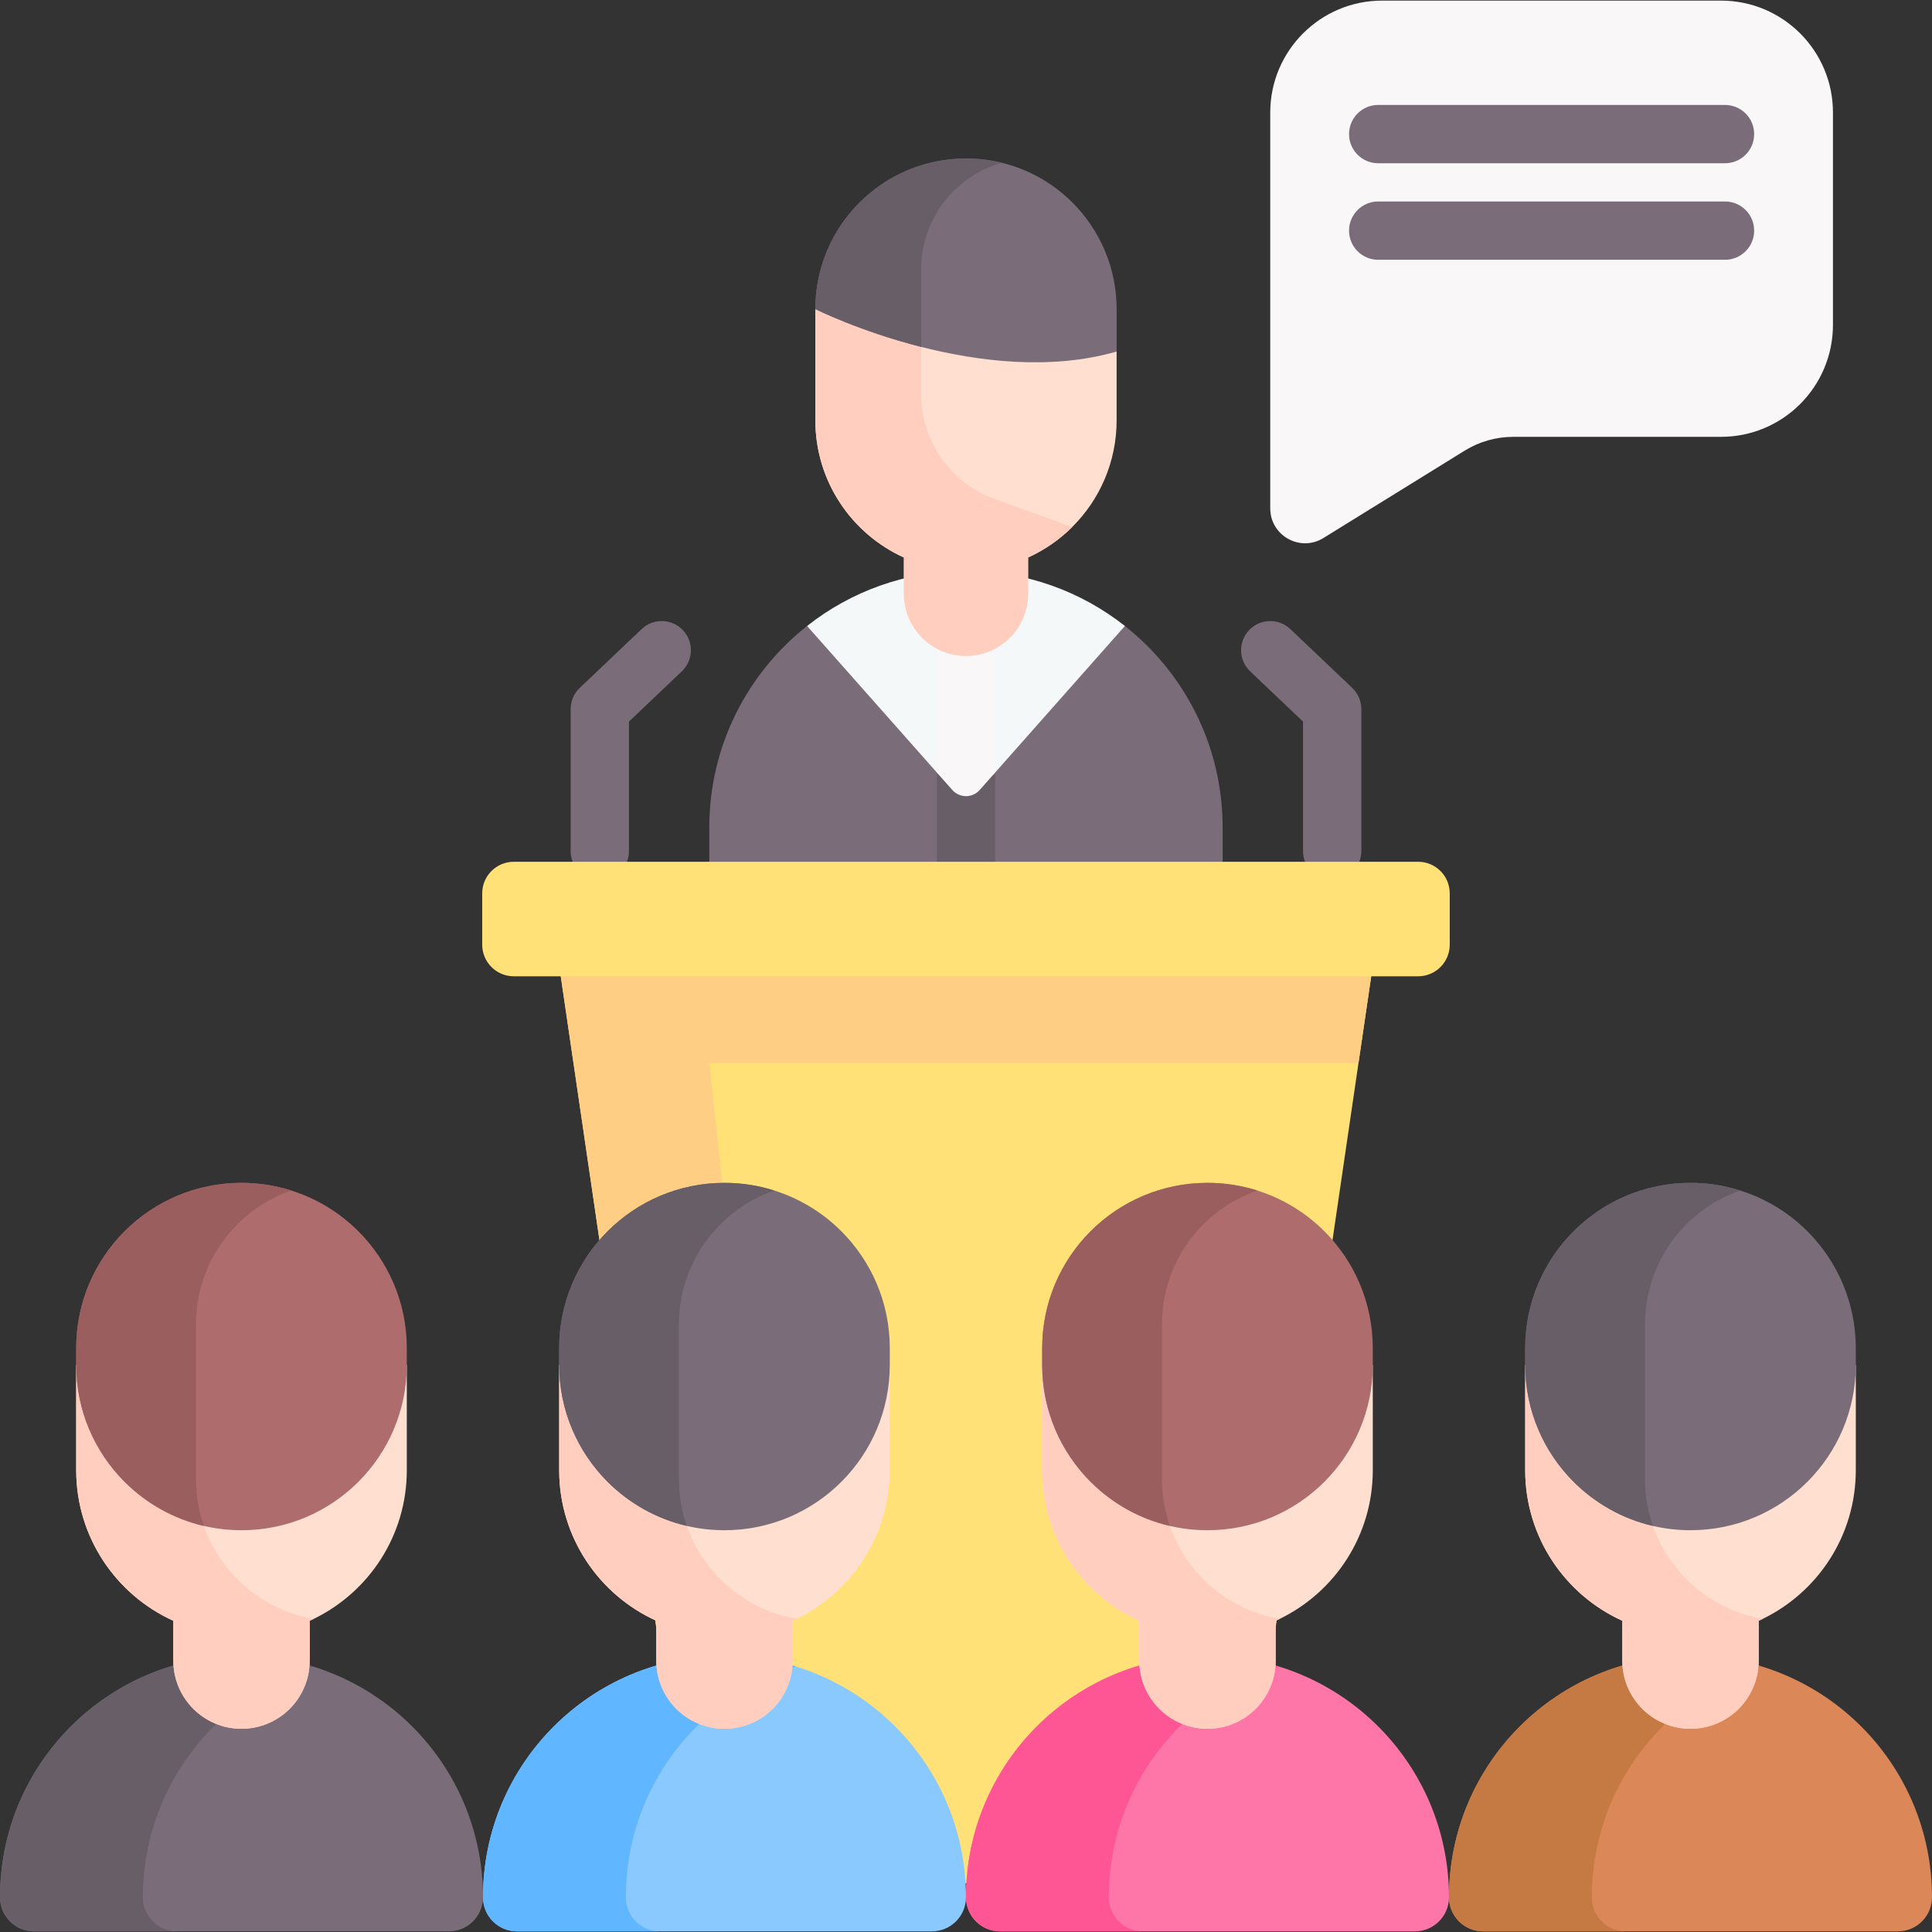
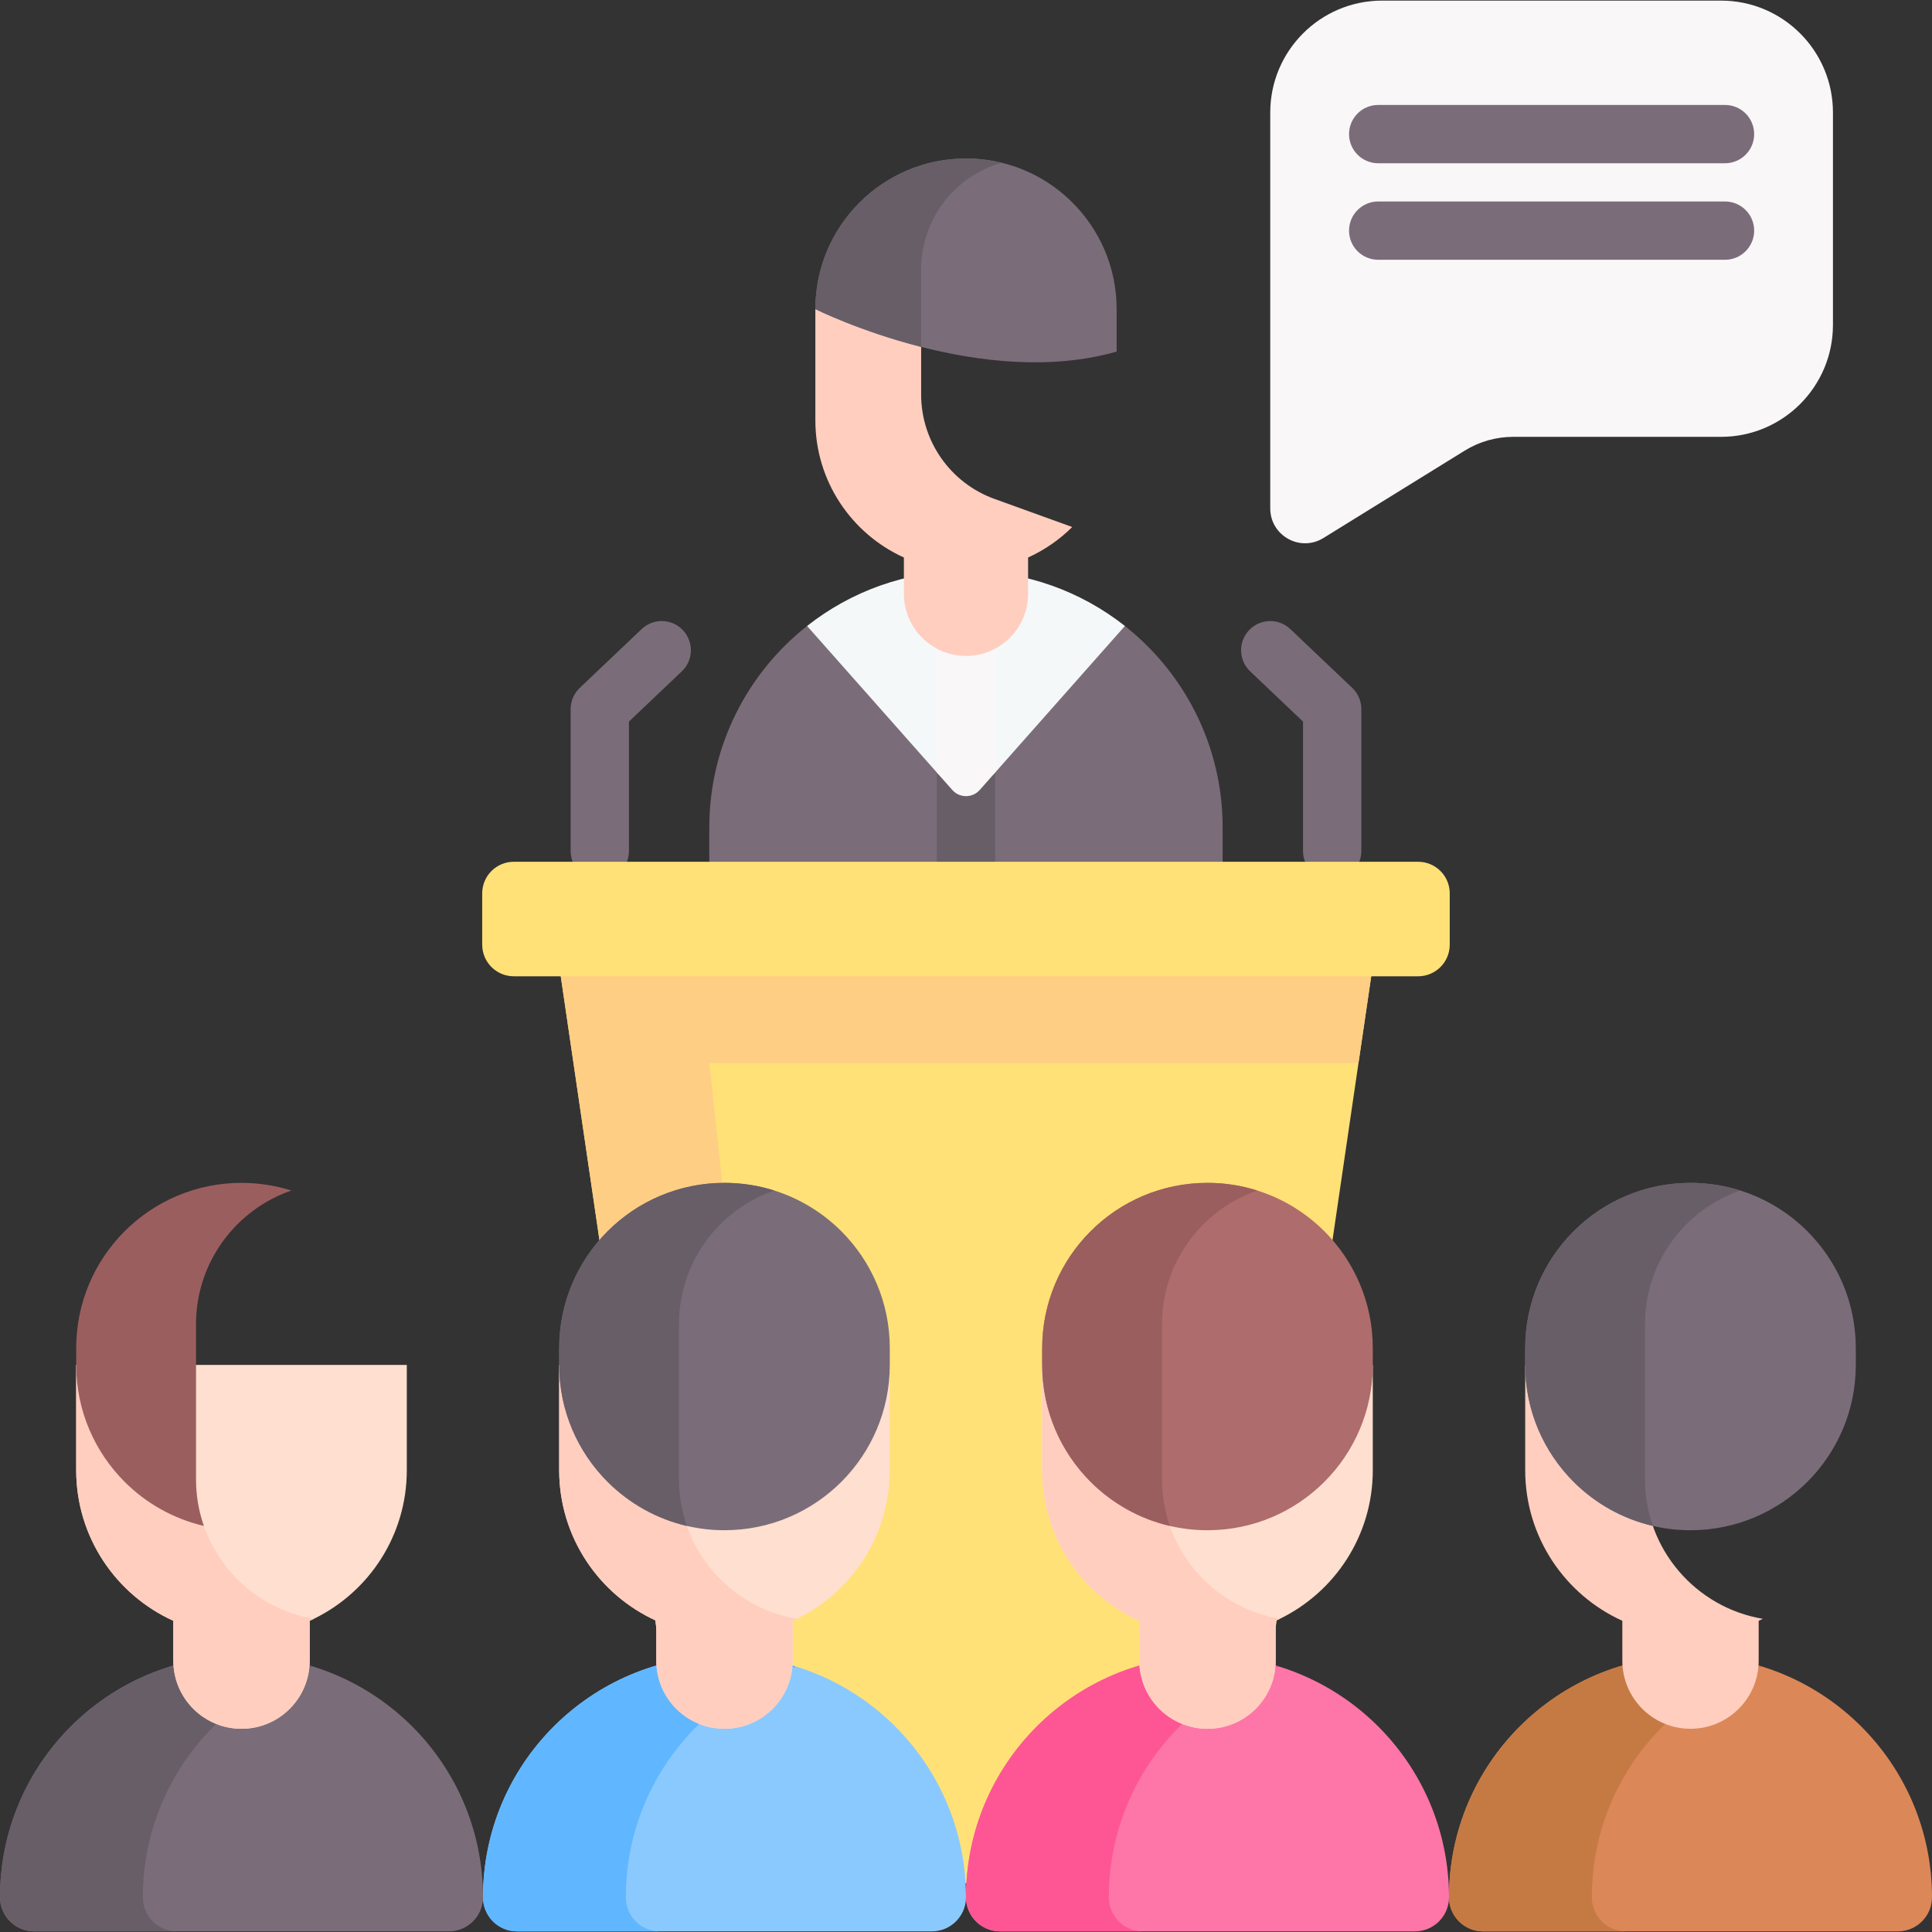
<svg xmlns="http://www.w3.org/2000/svg" id="Capa_1" enable-background="new 0 0 512 512" height="512" viewBox="0 0 512 512" width="512">
  <rect x="0" y="0" width="512" height="512" fill="#333333" stroke="none" />
  <g>
    <g fill="#7a6d79">
      <path d="m353.04 233.269c-4.267 0-7.726-3.459-7.726-7.726v-34.318l-14.007-13.308c-3.094-2.939-3.218-7.83-.279-10.923 2.94-3.094 7.83-3.218 10.923-.279l16.411 15.593c1.535 1.458 2.404 3.483 2.404 5.601v37.635c0 4.266-3.459 7.725-7.726 7.725z" />
      <path d="m158.955 233.269c-4.267 0-7.726-3.459-7.726-7.726v-37.635c0-2.118.869-4.142 2.404-5.601l16.41-15.593c3.093-2.939 7.984-2.815 10.923.279 2.939 3.093 2.814 7.984-.279 10.923l-14.006 13.308v34.318c0 4.268-3.459 7.727-7.726 7.727z" />
    </g>
    <g>
      <path d="m216.602 310.306c-11.608-11.608-14.316-14.305-28.631-28.611v-62.389c0-21.661 10.131-40.955 25.913-53.412h84.226c2.1 1.658 4.098 3.439 5.982 5.323 12.313 12.313 19.921 29.311 19.921 48.089v62.389c-13.038 13.038-17.39 12.173-28.611 28.611" fill="#7a6d79" />
      <path d="m256.002 247.046c-4.267 0-7.726-3.459-7.726-7.726v-51.723c0-4.267 3.459-7.726 7.726-7.726s7.726 3.459 7.726 7.726v51.723c0 4.267-3.459 7.726-7.726 7.726z" fill="#685e68" />
      <path d="m295.402 281.695h-.01" fill="#ffdfcf" />
      <path d="m298.114 165.89-34.387 38.838c-4.107 4.638-11.346 4.638-15.453 0l-34.387-38.838c11.579-9.138 26.208-14.598 42.114-14.598s30.513 5.46 42.113 14.598z" fill="#f5f8f9" />
      <path d="m263.726 166.363v38.365l-4.093 4.623c-1.931 2.181-5.335 2.181-7.266 0l-4.093-4.623v-38.632c0-4.437 3.746-8.004 8.245-7.709 4.105.268 7.207 3.862 7.207 7.976z" fill="#f9f7f8" />
-       <path d="m295.917 93.158v18.223c0 11.057-4.499 21.064-11.767 28.281-3.356 3.346-7.32 6.095-11.695 8.082v9.616c0 9.091-7.361 16.462-16.452 16.462-9.101 0-16.462-7.371-16.462-16.462v-9.616c-13.837-6.27-23.463-20.189-23.463-36.363v-29.466s11.366-5.014 28.034-5.312c14.567-.257 33.191 3.089 51.805 16.555z" fill="#ffdfcf" />
      <path d="m284.15 139.662c-3.356 3.346-7.32 6.095-11.695 8.082v9.616c0 9.091-7.361 16.462-16.452 16.462-9.101 0-16.462-7.371-16.462-16.462v-9.616c-13.837-6.27-23.463-20.189-23.463-36.363v-29.466s11.366-5.014 28.034-5.312v27.941c0 12.395 7.773 23.463 19.437 27.674z" fill="#ffcebf" />
      <path d="m295.922 93.158h-.01" fill="#ffdfcf" />
      <path d="m295.917 81.915v11.253c-17.533 5.034-36.661 2.615-51.806-1.235-16.339-4.17-28.034-10.017-28.034-10.017 0-22.042 17.873-39.915 39.925-39.915 3.264 0 6.435.391 9.472 1.132 7.227 1.761 13.672 5.477 18.748 10.563 7.227 7.217 11.695 17.193 11.695 28.219z" fill="#7a6d79" />
      <path d="m265.474 43.133c-12.334 3.49-21.363 14.836-21.363 28.291v20.508c-16.339-4.17-28.034-10.017-28.034-10.017 0-22.042 17.873-39.915 39.925-39.915 3.264.001 6.435.392 9.472 1.133z" fill="#685e68" />
    </g>
    <path d="m363.804 255.894-3.789 25.799-31.895 217.395h-144.247l-35.683-243.194 107.812-15.176z" fill="#ffe177" />
    <path d="m360.015 281.693h-172.044l23.463 217.395h-27.561l-35.683-243.194 107.812-15.176 107.802 15.176z" fill="#fece85" />
    <path d="m375.825 228.378h-239.666c-4.622 0-8.369 3.747-8.369 8.369v13.61c0 4.622 3.747 8.369 8.369 8.369h239.666c4.622 0 8.369-3.747 8.369-8.369v-13.61c0-4.622-3.747-8.369-8.369-8.369z" fill="#ffe177" />
    <g>
      <g>
        <path d="m447.999 438.797c-35.347 0-64.001 28.654-64.001 64.001 0 4.988 4.044 9.032 9.032 9.032h109.937c4.988 0 9.032-4.044 9.032-9.032.001-35.347-28.653-64.001-64-64.001z" fill="#dc8758" />
        <path d="m421.853 502.802c0 2.497 1.017 4.757 2.644 6.395 1.638 1.638 3.898 2.644 6.395 2.644h-37.852c-2.497 0-4.757-1.006-6.395-2.644-1.627-1.638-2.644-3.898-2.644-6.395 0-35.344 28.654-63.998 64.009-63.998 6.587 0 12.949.994 18.926 2.847-26.112 8.067-45.083 32.394-45.083 61.151z" fill="#c57a44" />
-         <path d="m491.806 361.719v27.897c0 17.322-10.045 32.281-24.632 39.389-.362.181-.734.35-1.107.52v10.553c0 9.977-8.09 18.067-18.067 18.067s-18.067-8.09-18.067-18.067v-10.553c-15.186-6.881-25.739-22.157-25.739-39.908v-27.897h87.612z" fill="#ffdfcf" />
        <path d="m467.174 429.005c-.362.181-.734.35-1.107.52v10.553c0 9.977-8.09 18.067-18.067 18.067s-18.067-8.09-18.067-18.067v-10.553c-15.186-6.881-25.739-22.157-25.739-39.908v-27.897h31.75v30.338c-.001 18.563 13.513 33.975 31.23 36.947z" fill="#ffcebf" />
        <path d="m491.806 357.278v4.441c0 24.203-19.615 43.806-43.806 43.806-3.435 0-6.779-.395-9.977-1.141-8.09-1.887-15.322-6.011-20.994-11.683-7.932-7.932-12.836-18.881-12.836-30.982v-4.441c0-24.203 19.615-43.806 43.806-43.806 4.599 0 9.039.712 13.209 2.034 6.779 2.135 12.858 5.887 17.762 10.791 7.932 7.931 12.836 18.88 12.836 30.981z" fill="#7a6d79" />
        <path d="m435.943 350.94v41.117c0 4.327.734 8.474 2.079 12.327-8.09-1.887-15.322-6.011-20.994-11.683-7.932-7.932-12.836-18.881-12.836-30.982v-4.441c0-24.203 19.615-43.806 43.806-43.806 4.599 0 9.039.712 13.209 2.034-14.699 5.062-25.264 19.016-25.264 35.434z" fill="#685e68" />
      </g>
      <g>
        <path d="m319.998 438.797c-35.347 0-64.001 28.654-64.001 64.001 0 4.988 4.044 9.032 9.032 9.032h109.937c4.988 0 9.032-4.044 9.032-9.032.001-35.347-28.653-64.001-64-64.001z" fill="#fe76a8" />
        <path d="m293.852 502.802c0 2.497 1.017 4.757 2.644 6.395 1.638 1.638 3.898 2.644 6.395 2.644h-37.852c-2.497 0-4.757-1.006-6.395-2.644-1.627-1.638-2.644-3.898-2.644-6.395 0-35.344 28.654-63.998 64.009-63.998 6.587 0 12.949.994 18.926 2.847-26.112 8.067-45.083 32.394-45.083 61.151z" fill="#fe5694" />
        <path d="m363.804 361.719v27.897c0 17.322-10.045 32.281-24.632 39.389-.362.181-.734.35-1.107.52v10.553c0 9.977-8.09 18.067-18.067 18.067s-18.067-8.09-18.067-18.067v-10.553c-15.186-6.881-25.739-22.157-25.739-39.908v-27.897h87.612z" fill="#ffdfcf" />
        <path d="m339.172 429.005c-.362.181-.734.35-1.107.52v10.553c0 9.977-8.09 18.067-18.067 18.067s-18.067-8.09-18.067-18.067v-10.553c-15.186-6.881-25.739-22.157-25.739-39.908v-27.897h31.75v30.338c0 18.563 13.513 33.975 31.23 36.947z" fill="#ffcebf" />
        <path d="m363.804 357.278v4.441c0 24.203-19.615 43.806-43.806 43.806-3.435 0-6.779-.395-9.977-1.141-8.09-1.887-15.322-6.011-20.994-11.683-7.932-7.932-12.836-18.881-12.836-30.982v-4.441c0-24.203 19.615-43.806 43.806-43.806 4.599 0 9.039.712 13.209 2.034 6.779 2.135 12.858 5.887 17.762 10.791 7.933 7.931 12.836 18.88 12.836 30.981z" fill="#ae6c6c" />
        <path d="m307.942 350.94v41.117c0 4.327.734 8.474 2.079 12.327-8.09-1.887-15.322-6.011-20.994-11.683-7.932-7.932-12.836-18.881-12.836-30.982v-4.441c0-24.203 19.615-43.806 43.806-43.806 4.599 0 9.039.712 13.209 2.034-14.7 5.062-25.264 19.016-25.264 35.434z" fill="#9b5e5e" />
      </g>
      <g>
        <path d="m191.997 438.797c-35.347 0-64.001 28.654-64.001 64.001 0 4.988 4.044 9.032 9.032 9.032h109.937c4.988 0 9.032-4.044 9.032-9.032 0-35.347-28.654-64.001-64-64.001z" fill="#8ac9fe" />
        <path d="m165.85 502.802c0 2.497 1.017 4.757 2.644 6.395 1.638 1.638 3.898 2.644 6.395 2.644h-37.852c-2.497 0-4.757-1.006-6.395-2.644-1.627-1.638-2.644-3.898-2.644-6.395 0-35.344 28.654-63.998 64.009-63.998 6.587 0 12.949.994 18.926 2.847-26.111 8.067-45.083 32.394-45.083 61.151z" fill="#60b7ff" />
        <path d="m235.803 361.719v27.897c0 17.322-10.045 32.281-24.632 39.389-.362.181-.734.35-1.107.52v10.553c0 9.977-8.09 18.067-18.067 18.067s-18.067-8.09-18.067-18.067v-10.553c-15.186-6.881-25.739-22.157-25.739-39.908v-27.897h87.612z" fill="#ffdfcf" />
        <path d="m211.171 429.005c-.362.181-.734.35-1.107.52v10.553c0 9.977-8.09 18.067-18.067 18.067s-18.067-8.09-18.067-18.067v-10.553c-15.186-6.881-25.739-22.157-25.739-39.908v-27.897h31.75v30.338c-.001 18.563 13.513 33.975 31.23 36.947z" fill="#ffcebf" />
        <path d="m235.803 357.278v4.441c0 24.203-19.615 43.806-43.806 43.806-3.435 0-6.779-.395-9.977-1.141-8.09-1.887-15.322-6.011-20.994-11.683-7.932-7.932-12.836-18.881-12.836-30.982v-4.441c0-24.203 19.615-43.806 43.806-43.806 4.599 0 9.039.712 13.209 2.034 6.779 2.135 12.858 5.887 17.762 10.791 7.932 7.931 12.836 18.88 12.836 30.981z" fill="#7a6d79" />
        <path d="m179.94 350.94v41.117c0 4.327.734 8.474 2.079 12.327-8.09-1.887-15.322-6.011-20.994-11.683-7.932-7.932-12.836-18.881-12.836-30.982v-4.441c0-24.203 19.615-43.806 43.806-43.806 4.599 0 9.039.712 13.209 2.034-14.699 5.062-25.264 19.016-25.264 35.434z" fill="#685e68" />
      </g>
      <g>
        <path d="m64.001 438.797c-35.347 0-64.001 28.654-64.001 64 0 4.988 4.044 9.032 9.032 9.032h109.937c4.988 0 9.032-4.044 9.032-9.032 0-35.346-28.654-64-64-64z" fill="#7a6d79" />
        <path d="m37.855 502.802c0 2.497 1.017 4.757 2.644 6.395 1.638 1.638 3.898 2.644 6.395 2.644h-37.852c-2.497 0-4.757-1.006-6.395-2.644-1.627-1.638-2.644-3.898-2.644-6.395 0-35.344 28.654-63.998 64.009-63.998 6.587 0 12.949.994 18.926 2.847-26.112 8.067-45.083 32.394-45.083 61.151z" fill="#685e68" />
        <path d="m107.807 361.719v27.897c0 17.322-10.045 32.281-24.632 39.389-.362.181-.734.35-1.107.52v10.553c0 9.977-8.09 18.067-18.067 18.067s-18.067-8.09-18.067-18.067v-10.553c-15.186-6.881-25.739-22.157-25.739-39.908v-27.897h87.612z" fill="#ffdfcf" />
        <path d="m83.175 429.005c-.362.181-.734.35-1.107.52v10.553c0 9.977-8.09 18.067-18.067 18.067s-18.067-8.09-18.067-18.067v-10.553c-15.186-6.881-25.739-22.157-25.739-39.908v-27.897h31.75v30.338c0 18.563 13.513 33.975 31.23 36.947z" fill="#ffcebf" />
-         <path d="m107.807 357.278v4.441c0 24.203-19.615 43.806-43.806 43.806-3.435 0-6.779-.395-9.977-1.141-8.09-1.887-15.322-6.011-20.994-11.683-7.932-7.932-12.836-18.881-12.836-30.982v-4.441c0-24.203 19.615-43.806 43.806-43.806 4.599 0 9.039.712 13.209 2.034 6.779 2.135 12.858 5.887 17.762 10.791 7.932 7.931 12.836 18.88 12.836 30.981z" fill="#ae6c6c" />
        <path d="m51.945 350.94v41.117c0 4.327.734 8.474 2.079 12.327-8.09-1.887-15.322-6.011-20.994-11.683-7.932-7.932-12.836-18.881-12.836-30.982v-4.441c0-24.203 19.615-43.806 43.806-43.806 4.599 0 9.039.712 13.209 2.034-14.7 5.062-25.264 19.016-25.264 35.434z" fill="#9b5e5e" />
      </g>
    </g>
    <path d="m456.078.159h-89.776c-16.388 0-29.674 13.285-29.674 29.674v104.899c0 7.231 7.937 11.654 14.087 7.851l37.453-23.163c3.861-2.388 8.31-3.652 12.85-3.652h55.06c16.388 0 29.674-13.285 29.674-29.674v-56.261c0-16.388-13.285-29.674-29.674-29.674z" fill="#f9f7f8" />
    <g fill="#7a6d79">
      <path d="m457.145 43.264h-91.908c-4.267 0-7.726-3.459-7.726-7.726s3.459-7.726 7.726-7.726h91.908c4.267 0 7.726 3.459 7.726 7.726s-3.459 7.726-7.726 7.726z" />
      <path d="m457.145 68.845h-91.908c-4.267 0-7.726-3.459-7.726-7.726s3.459-7.726 7.726-7.726h91.908c4.267 0 7.726 3.459 7.726 7.726s-3.459 7.726-7.726 7.726z" />
    </g>
  </g>
</svg>